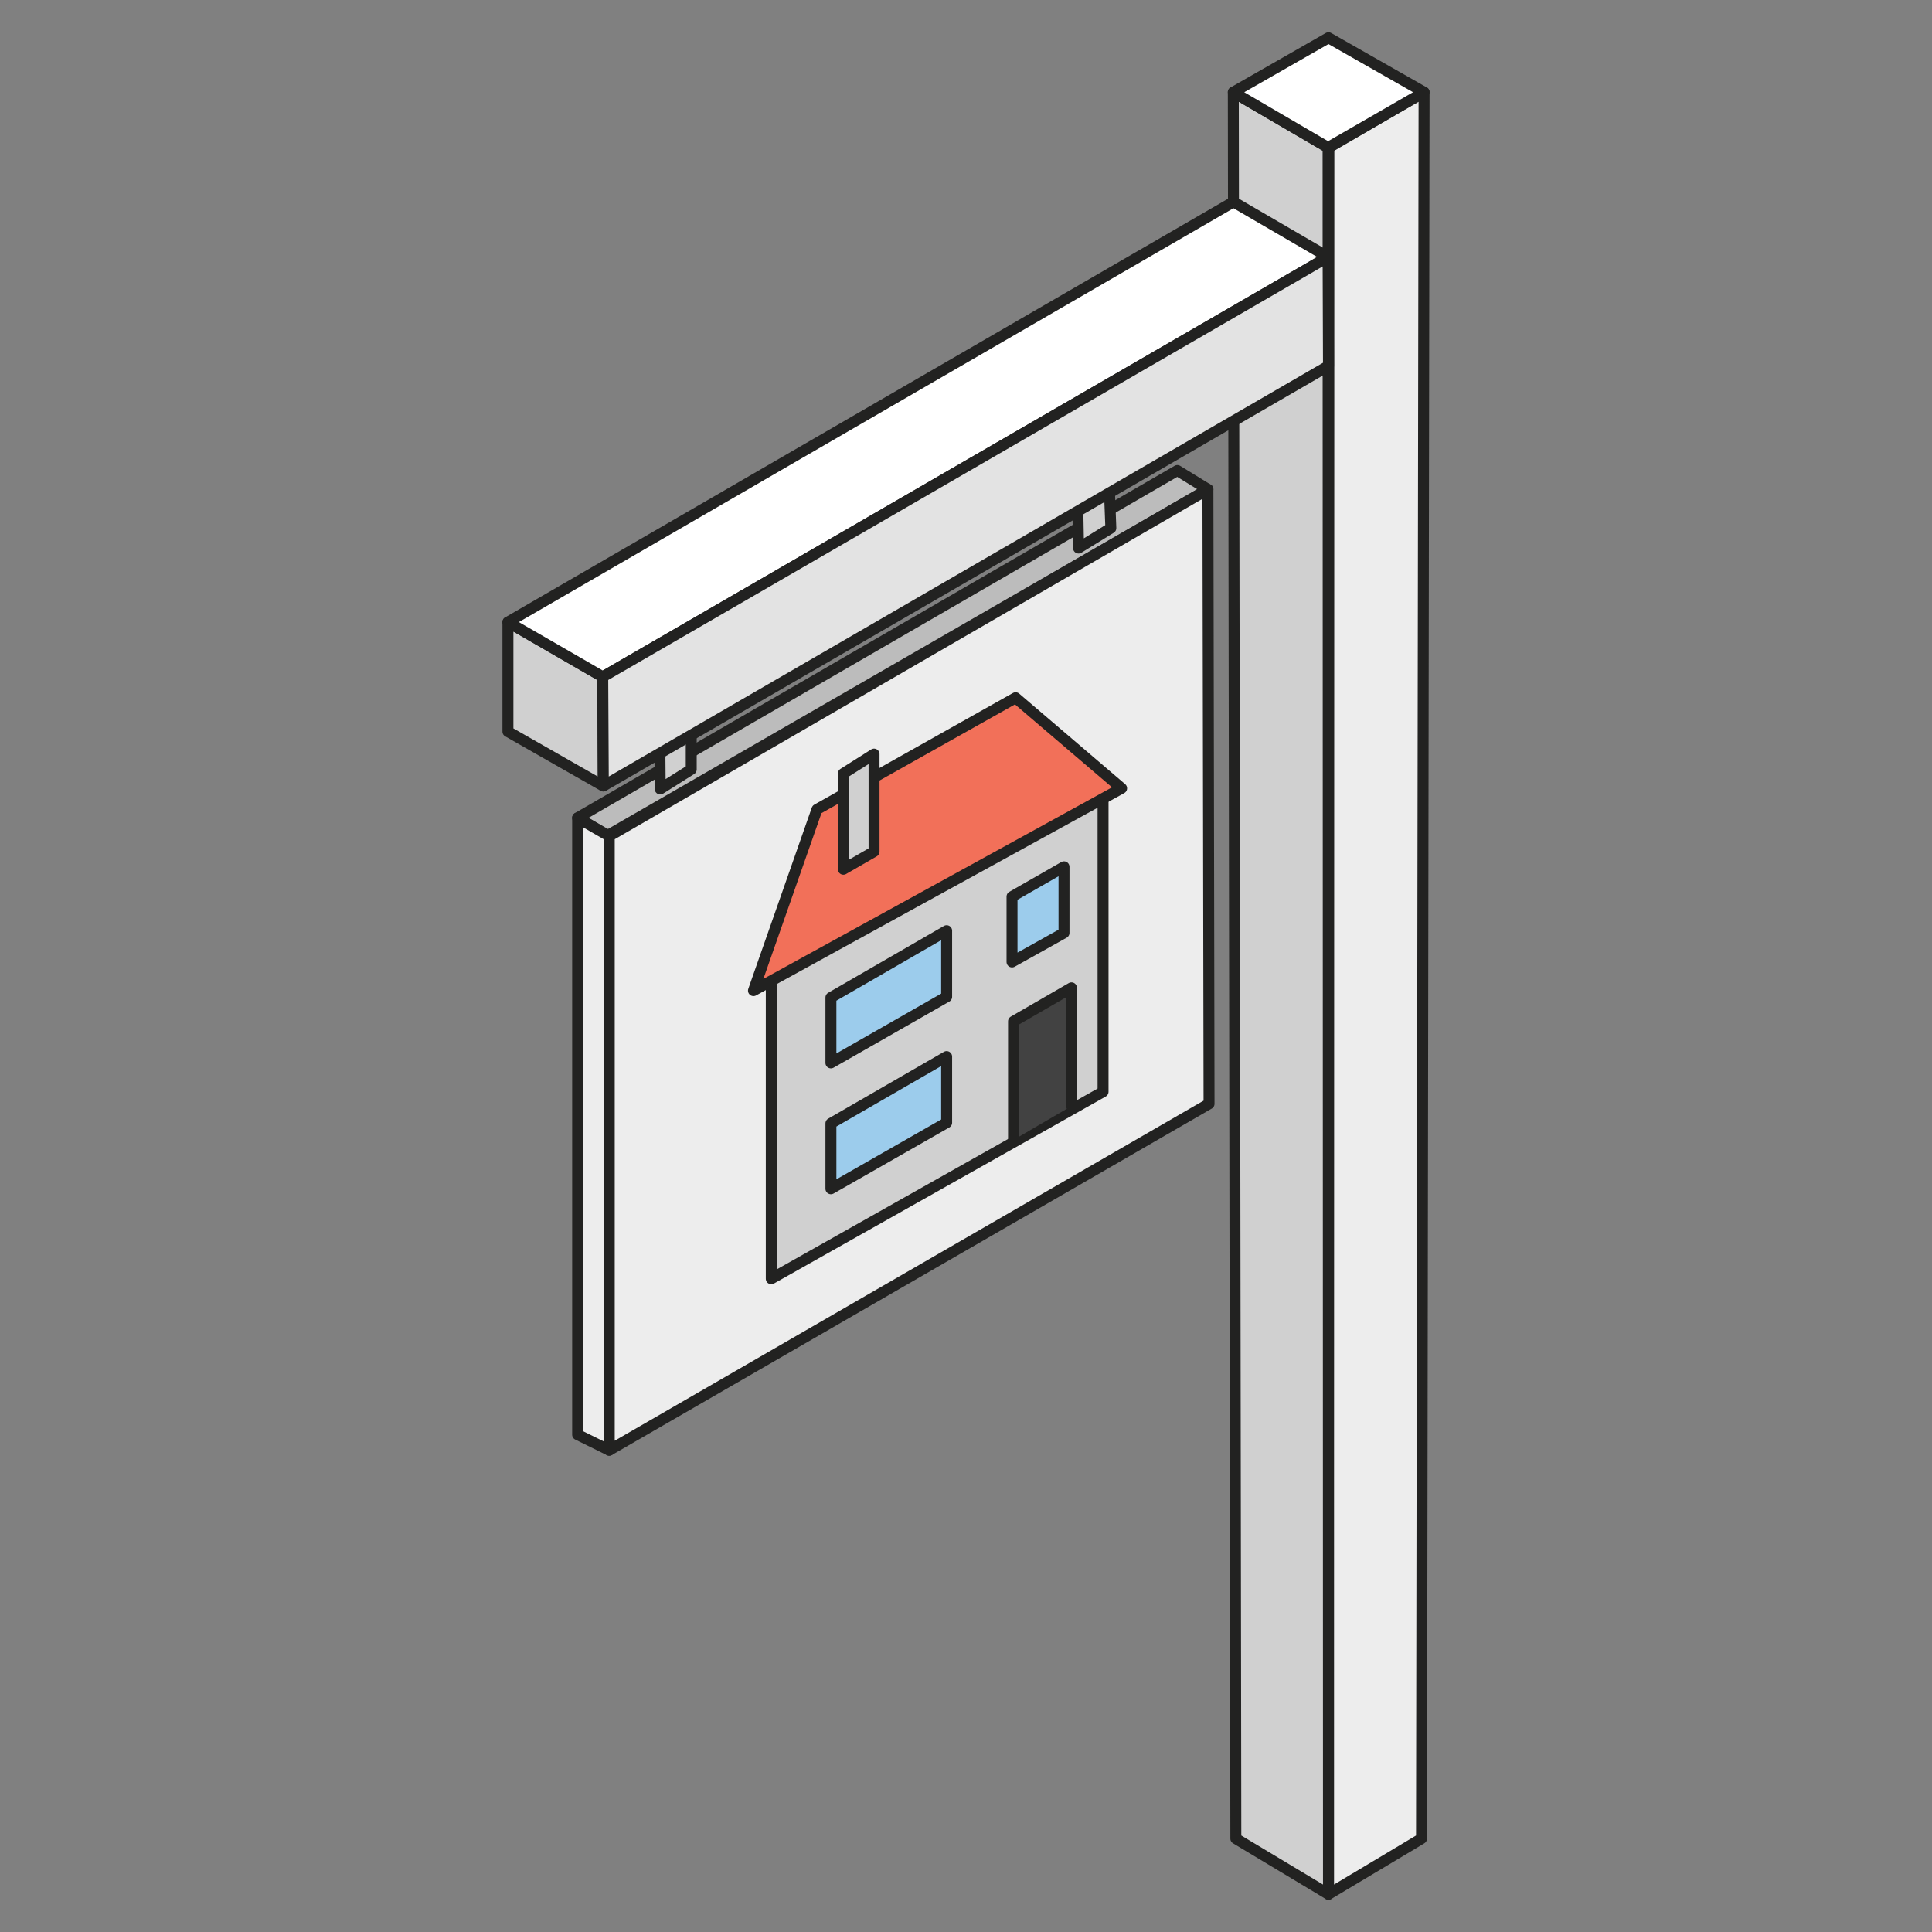
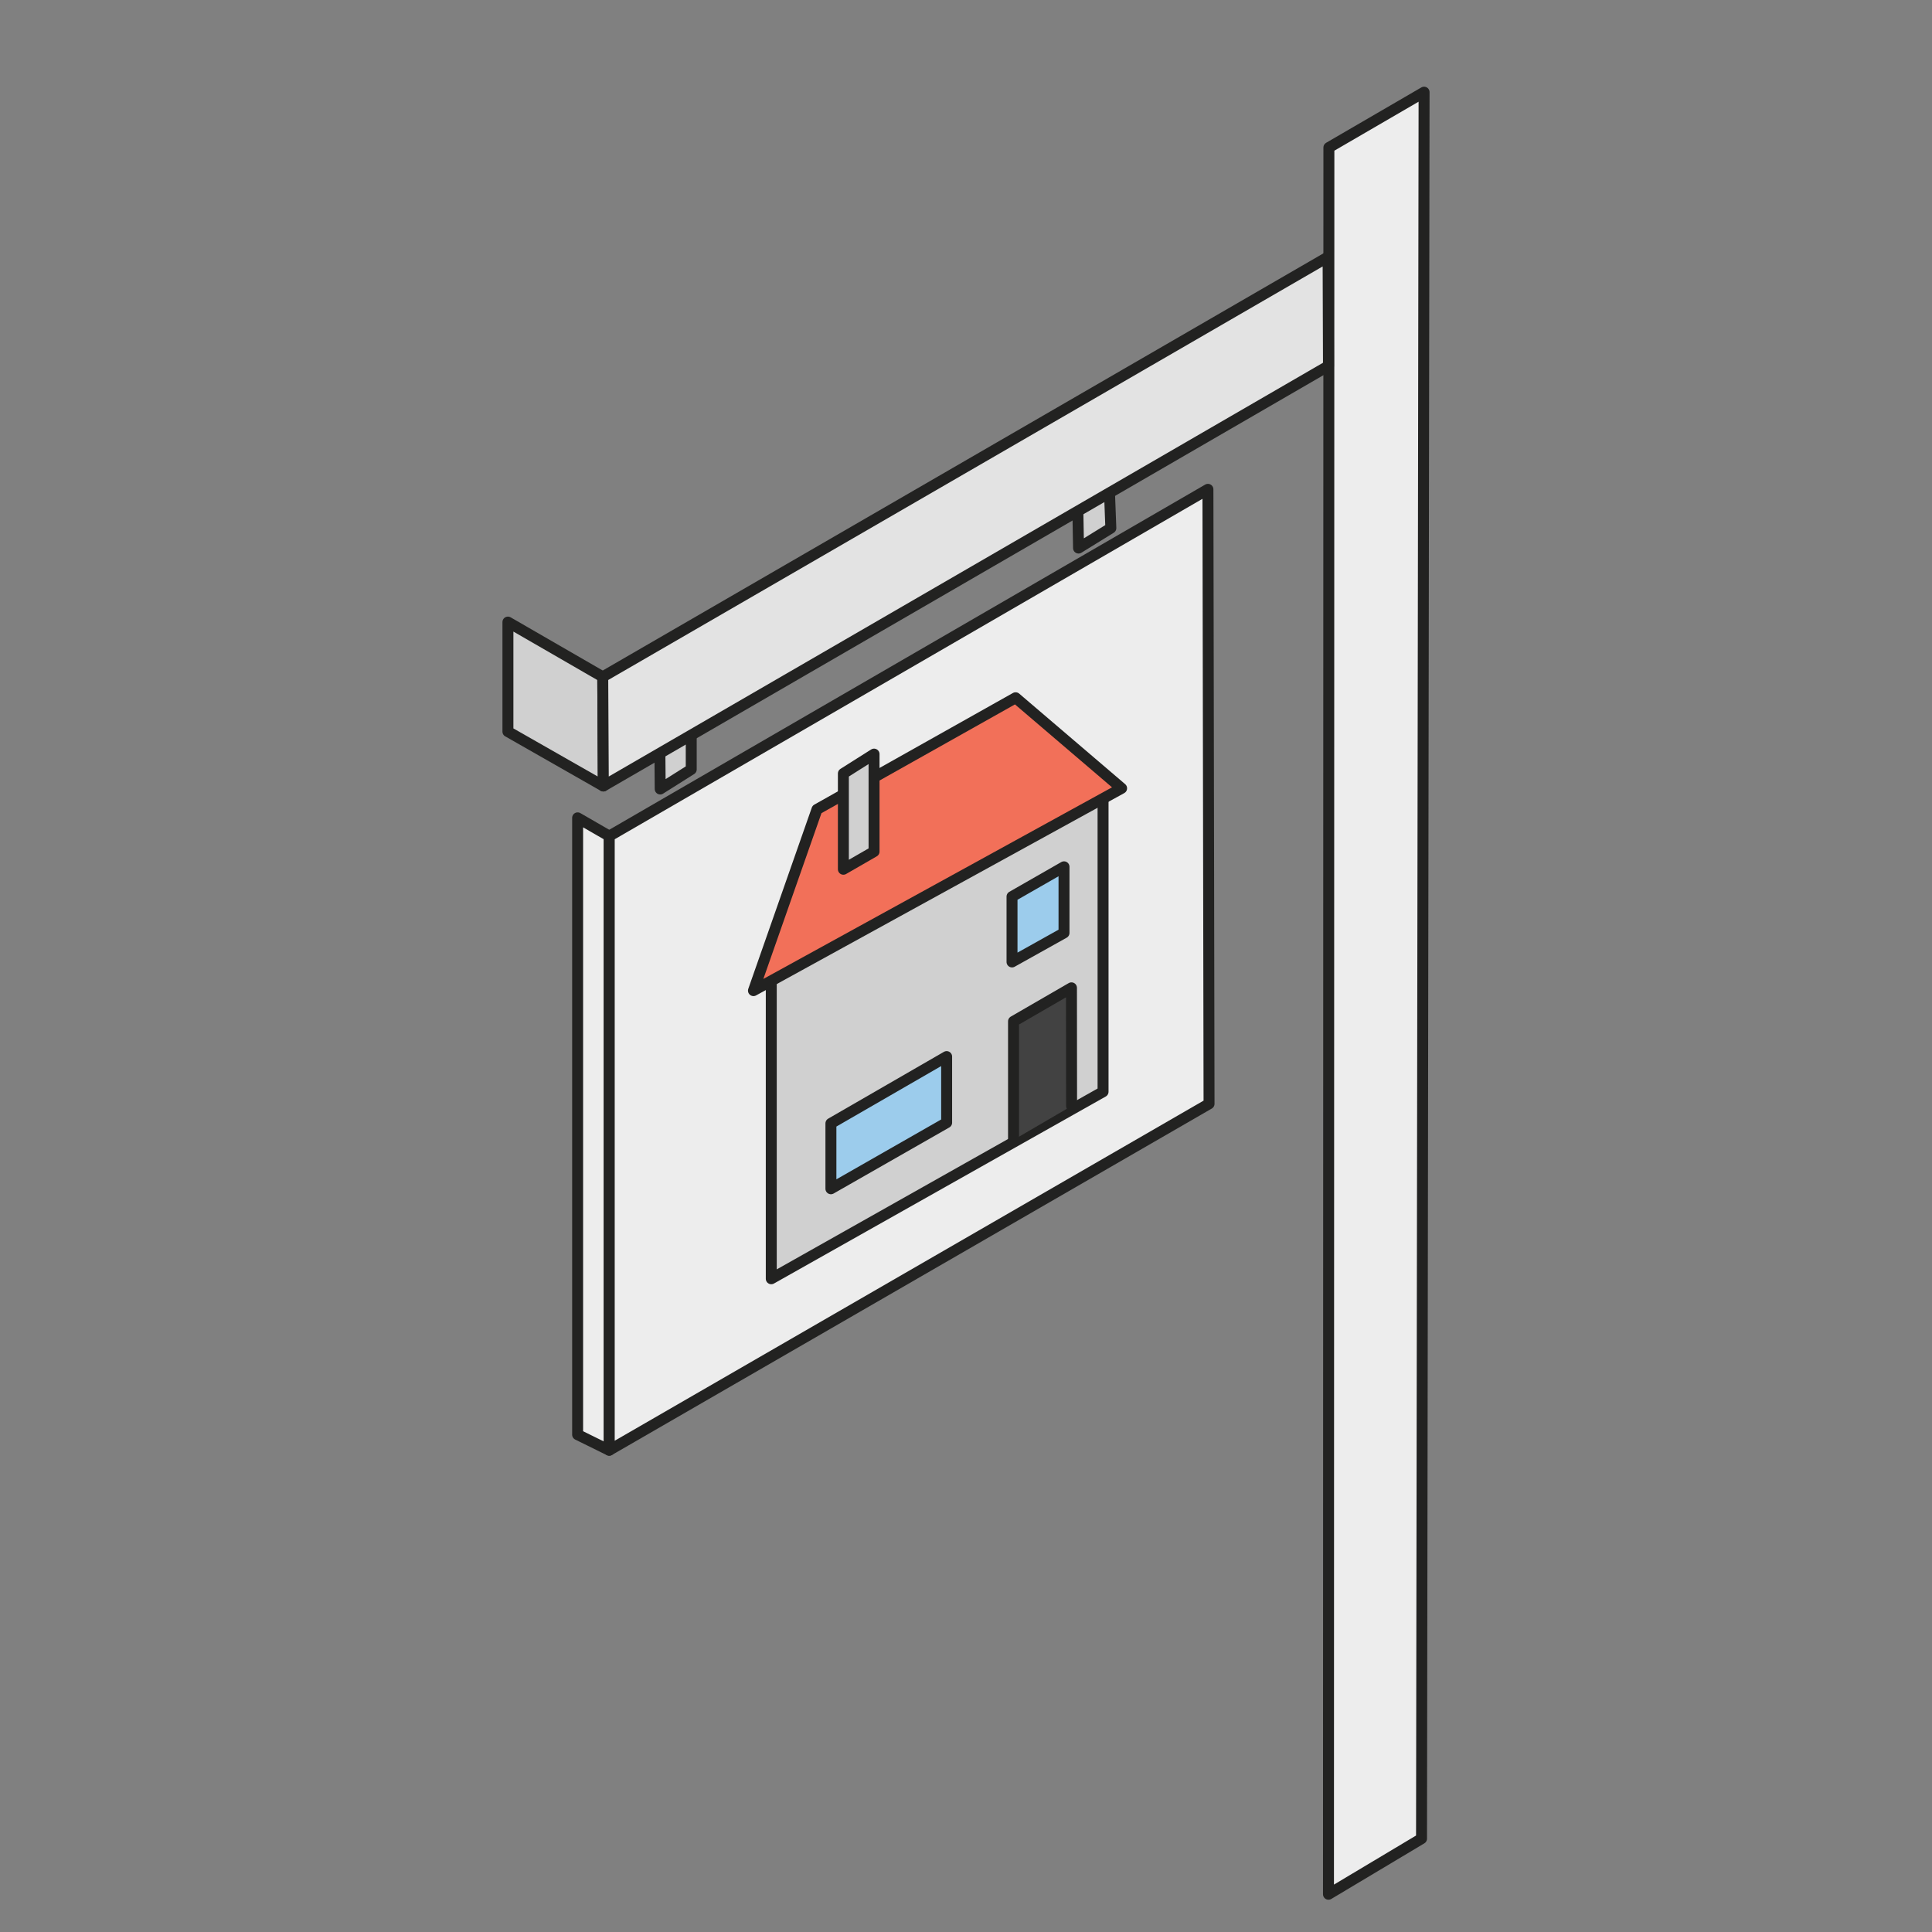
<svg xmlns="http://www.w3.org/2000/svg" id="Ebene_2" viewBox="0 0 1000 1000">
  <rect x="0" y="0" width="1000" height="1000" fill="#808080" stroke="none" />
  <defs>
    <style>.cls-1,.cls-2,.cls-3{stroke-linecap:round;}.cls-1,.cls-2,.cls-3,.cls-4,.cls-5,.cls-6,.cls-7,.cls-8,.cls-9{stroke:#222221;stroke-linejoin:round;stroke-width:5.67px;}.cls-1,.cls-8{fill:#d0d0d0;}.cls-2{fill:#424242;}.cls-3{fill:#f27059;}.cls-4{fill:#ededed;}.cls-5{fill:#e3e3e3;}.cls-6{fill:#fff;}.cls-7{fill:#9cccec;}.cls-9{fill:#bcbcbc;}</style>
  </defs>
  <polygon class="cls-4" points="735.78 951.68 687.62 980.46 687.83 76.36 737.1 47.71 735.78 951.68" />
-   <polygon class="cls-8" points="639.67 951.68 687.62 980.46 687.41 76.36 638.36 47.71 639.67 951.68" />
-   <polygon class="cls-6" points="687.62 19.54 638.36 47.71 687.41 76.36 737.1 47.71 687.62 19.54" />
-   <polygon class="cls-9" points="298.98 423.31 314.38 432.52 625.22 253.28 609.39 243.55 298.98 423.31" />
  <polygon class="cls-4" points="315.34 432.76 315.34 750.63 298.98 742.57 298.98 423.32 315.34 432.76" />
  <polygon class="cls-4" points="315.34 750.63 625.8 571.33 625.22 253.28 315.34 432.76 315.34 750.63" />
  <polygon class="cls-8" points="570.94 409.4 399.21 507.3 399.21 661.88 570.94 565.08 570.94 409.4" />
  <polyline class="cls-2" points="554.65 572.48 554.59 511.3 524.6 528.65 524.6 590.01" />
  <polygon class="cls-7" points="489.98 546.89 430.08 581.47 430.08 615.3 489.98 581.09 489.98 546.89" />
-   <polygon class="cls-7" points="489.98 481.73 430.08 516.32 430.08 550.15 489.98 515.94 489.98 481.73" />
  <polygon class="cls-7" points="550.73 448.66 523.82 464.07 523.82 497.9 550.73 482.87 550.73 448.66" />
  <polygon class="cls-3" points="389.99 512.74 422.87 418.94 525.68 361.16 580.54 408.03 389.99 512.74" />
  <polygon class="cls-1" points="452.41 390.33 452.41 440.77 436.53 449.92 436.53 400.37 452.41 390.33" />
  <polygon class="cls-1" points="357.78 398.25 341.72 408.38 341.53 385.83 357.78 376.87 357.78 398.25" />
  <polygon class="cls-1" points="574.97 273.34 558.25 283.67 557.76 256.89 574.01 247.93 574.97 273.34" />
  <polygon class="cls-8" points="262.9 321.99 262.9 378.67 312.28 406.83 311.98 350.33 262.9 321.99" />
-   <polygon class="cls-6" points="638.45 104.5 262.9 321.99 311.98 350.33 687.42 133.01 638.45 104.5" />
  <polygon class="cls-5" points="687.42 133.01 311.98 350.33 312.28 406.83 687.62 189.4 687.42 133.01" />
</svg>